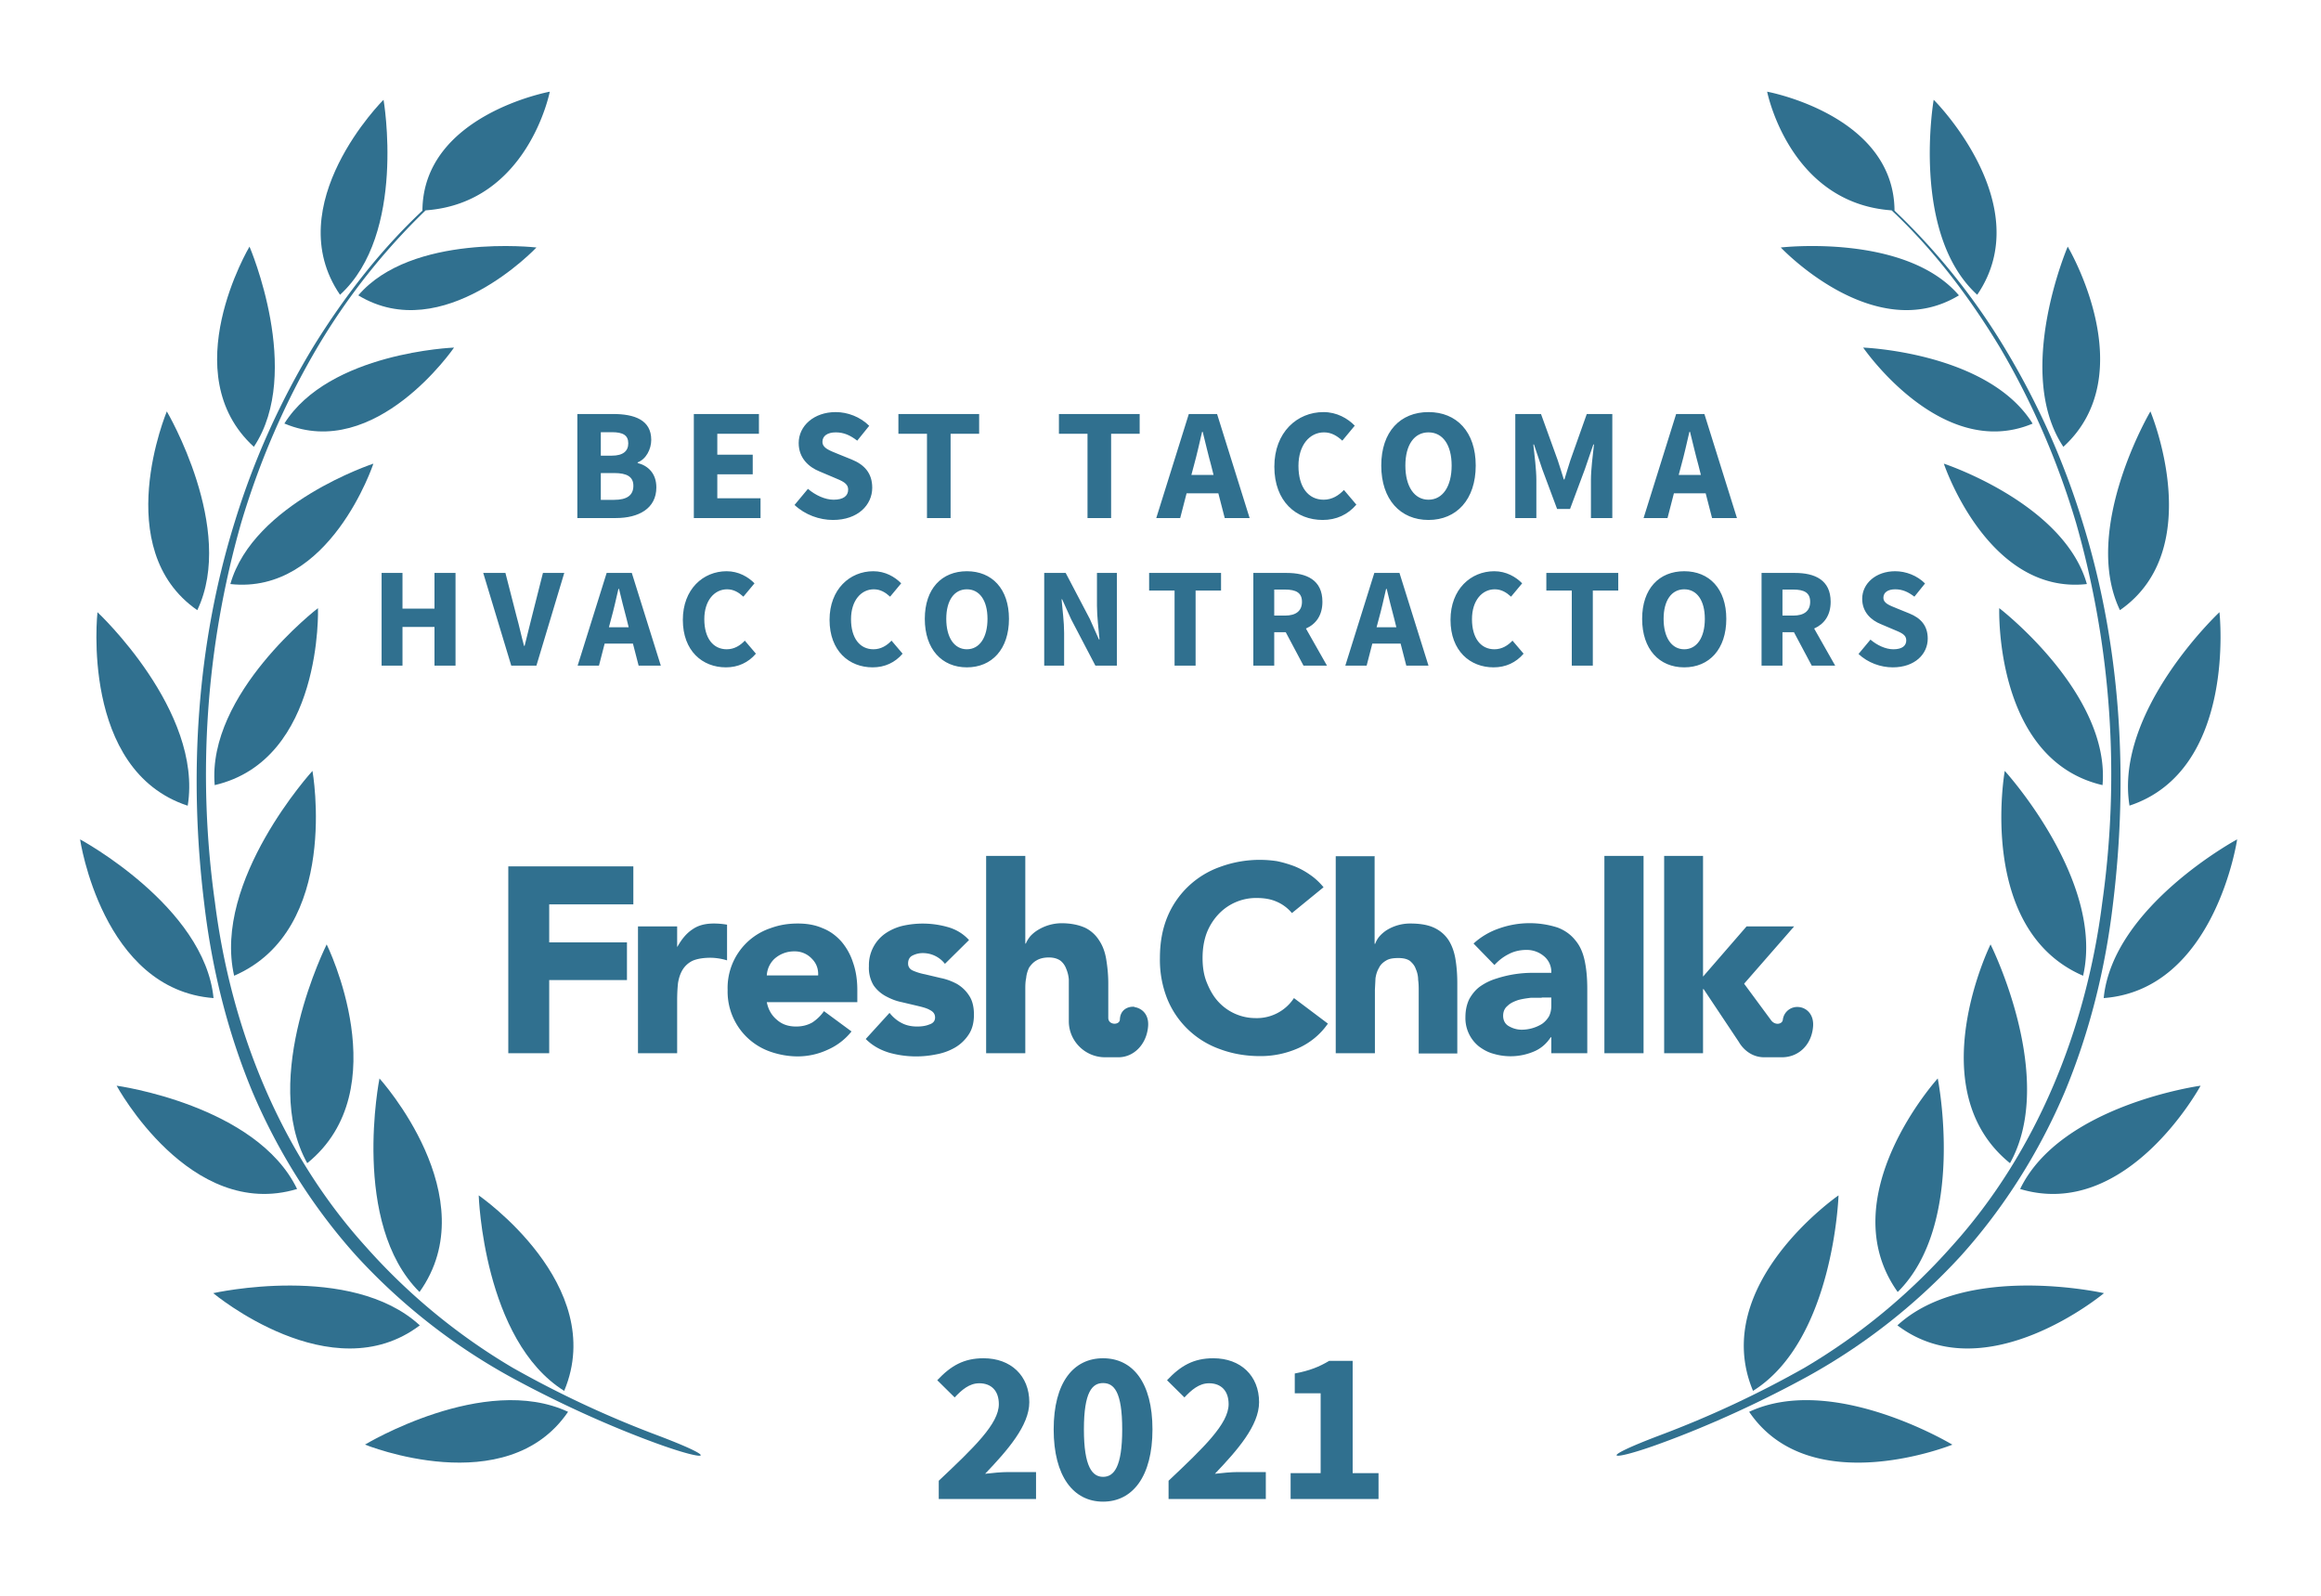
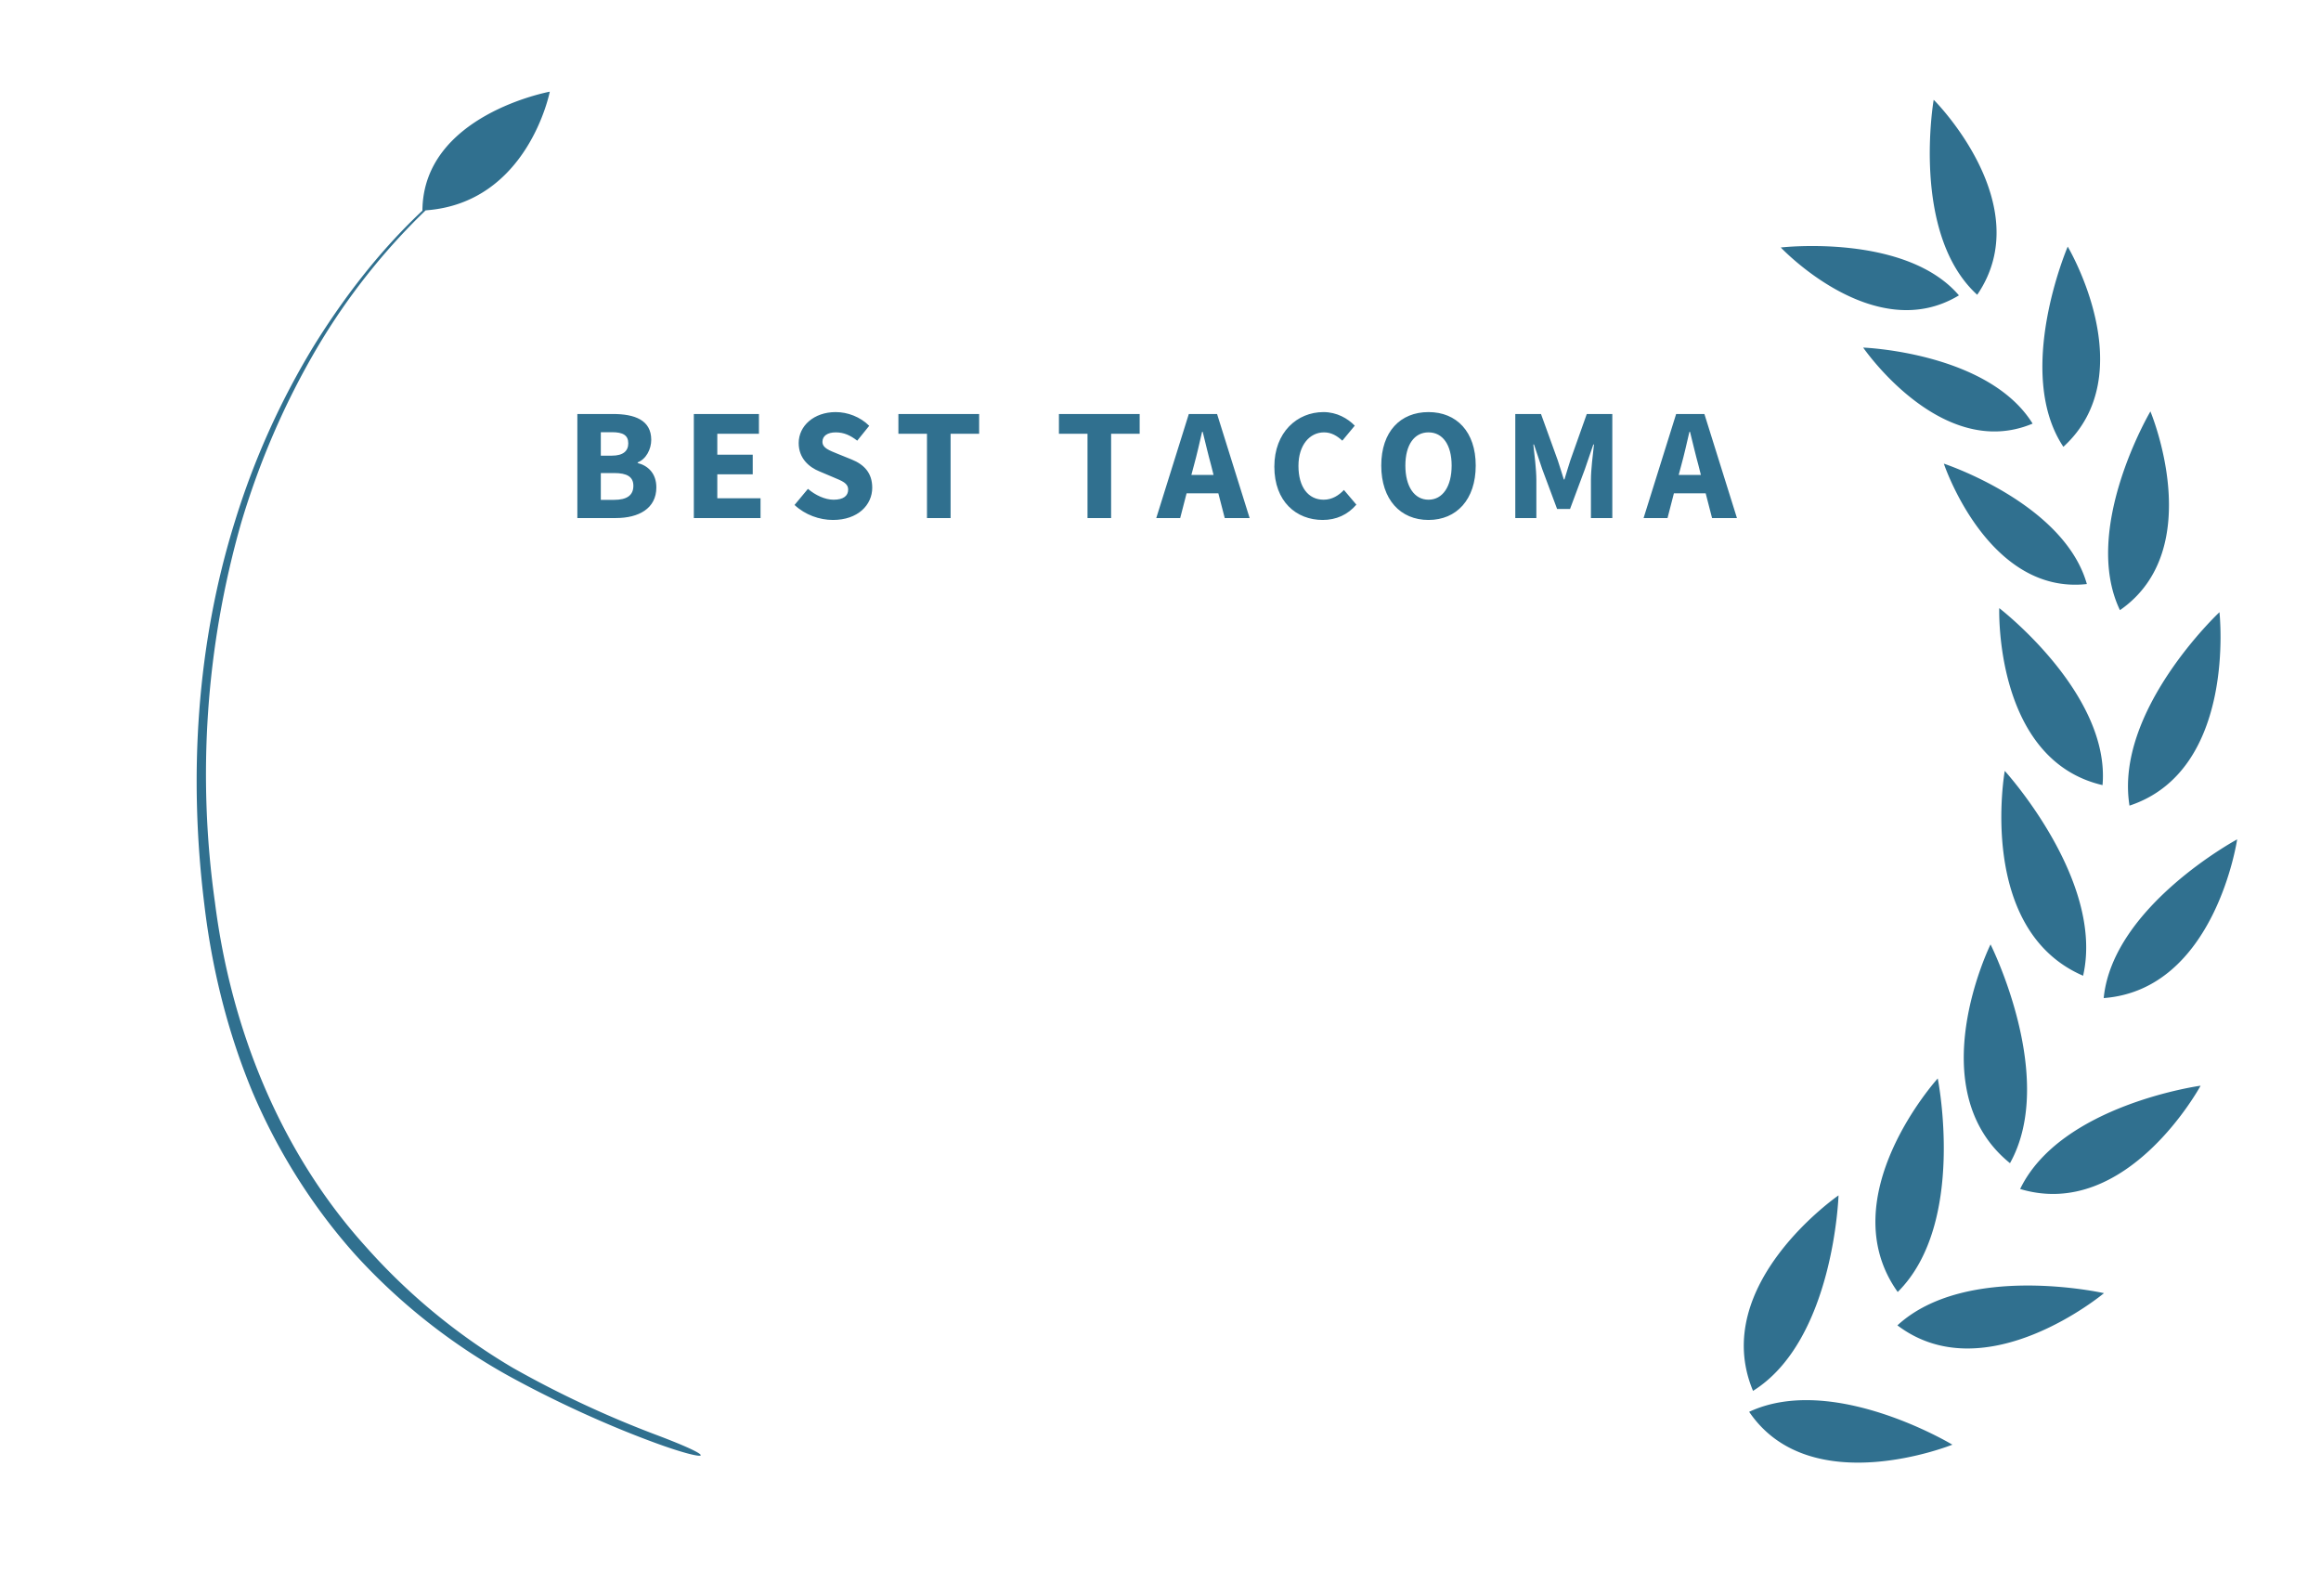
<svg xmlns="http://www.w3.org/2000/svg" width="800" height="550">
  <rect width="100%" height="100%" fill="none" />
  <g fill="#30708f">
-     <path d="M572.1 494.7c-23 8.7-16.6 9 .5 2.7 17-6.2 35.2-14.6 51-23.3a208.3 208.3 0 0 0 52.4-41.4c14.9-16.6 27-35.9 35.7-56.4 8.6-20.7 14-42.6 16.6-64.8 5.4-44 2.7-89.4-10.6-131.9a267.8 267.8 0 0 0-27.3-60.6A227.5 227.5 0 0 0 653 72.6c-.2-33-43.9-41-43.9-41S616.7 70 652 72.5c14.7 13.8 26.9 30 37.3 47.2 11.2 19 20 39.4 26.3 60.6a315.9 315.9 0 0 1 9 130.8c-5.5 43.5-22.5 86-52 118.6a211.4 211.4 0 0 1-50.6 41.7 354.5 354.5 0 0 1-49.9 23.3z" />
    <path d="M681.5 101.6c-23-21-15-67.2-15-67.2.1 0 36.2 36.2 15 67.2zM675.2 101.8c-29.2 17.7-61.4-16.5-61.4-16.5s43-5 61.4 16.5zM700.6 146c-31.4 13.2-58.4-26.2-58.4-26.2s43.1 1.6 58.4 26.2zM670 159.8s15.1 45.3 49.3 41.5c-7.9-27.9-49.3-41.5-49.3-41.5zM689.1 209.6s38.3 29.4 35.6 61c-37.4-8.7-35.6-61-35.6-61zM691 265.7s34.5 37.8 27 70.6c-36.8-15.9-27-70.6-27-70.6zM692.8 400.9c-31.4-25.4-6.7-75.4-6.7-75.4s23.1 46 6.7 75.4zM654.1 445.3c-23.3-32.7 13.8-73.6 13.8-73.6s10 50-13.8 73.6zM604.2 479.3C589 442.8 633.7 412 633.7 412s-1.6 50-29.5 67.4zM711.2 154c-17.1-25.7 1.5-69 1.5-69s26.1 43.8-1.5 69zM730.7 210.3c-13.4-28 10.5-68.5 10.5-68.5s19.9 47.4-10.5 68.5zM734 277.7C728.7 245 765 211 765 211s6.1 54.5-31.1 66.7zM725.1 344c3.1-31.6 46-54.7 46-54.7s-7.6 51.8-46 54.7zM758.5 374.2s-25.3 46.7-62.2 35.6c14-29 62.2-35.6 62.2-35.6zM725.2 445.7s-40.8 34.1-71.2 11.1c23.7-21.8 71.2-11.1 71.2-11.1zM673 497.9s-49 19.8-70.1-11.3c28.9-13.5 70 11.3 70 11.3zM226.6 494.7c23 8.7 16.7 9-.5 2.7-17-6.2-35.2-14.6-51-23.3a208.3 208.3 0 0 1-52.4-41.4c-14.9-16.6-27-35.9-35.7-56.4-8.6-20.7-14-42.6-16.6-64.8-5.4-44-2.7-89.4 10.6-131.9a267.8 267.8 0 0 1 27.3-60.6c10.5-16.9 22.8-32.8 37.3-46.4.2-33 43.9-41 43.9-41S182 70 146.7 72.5a224.4 224.4 0 0 0-37.3 47.2c-11.2 19-20 39.4-26.3 60.6a315.9 315.9 0 0 0-9 130.8c5.5 43.5 22.5 86 52 118.6a211.4 211.4 0 0 0 50.6 41.7 354.5 354.5 0 0 0 49.9 23.3z" />
-     <path d="M117.2 101.6c23-21 15-67.2 15-67.2-.1 0-36.2 36.2-15 67.2zM123.5 101.8c29.2 17.7 61.4-16.5 61.4-16.5s-43-5-61.4 16.5zM98.1 146c31.4 13.2 58.4-26.2 58.4-26.2S113.4 121.4 98 146zM128.7 159.8s-15 45.3-49.3 41.5c7.9-27.9 49.3-41.5 49.3-41.5zM109.6 209.6S71.3 239 74 270.6c37.4-8.7 35.6-61 35.6-61zM107.7 265.7s-34.5 37.8-27 70.6c36.8-15.9 27-70.6 27-70.6zM105.9 400.9c31.4-25.4 6.7-75.4 6.7-75.4s-23.1 46-6.7 75.4zM144.6 445.3c23.3-32.7-13.8-73.6-13.8-73.6s-10 50 13.8 73.6zM194.5 479.3C209.7 442.8 165 412 165 412s1.6 50 29.5 67.4zM87.5 154c17.1-25.7-1.5-69-1.5-69s-26.1 43.8 1.5 69zM68 210.3c13.4-28-10.5-68.5-10.5-68.5S37.6 189.2 68 210.3zM64.7 277.7C70 245 33.6 211 33.6 211s-6.1 54.5 31.1 66.7zM73.6 344c-3.1-31.6-46-54.7-46-54.7s7.6 51.8 46 54.7zM40.2 374.2s25.3 46.7 62.2 35.6c-14-29-62.2-35.6-62.2-35.6zM73.5 445.7s40.8 34.1 71.2 11.1C121 435 73.5 445.7 73.5 445.7zM125.8 497.9s48.8 19.8 70-11.3c-28.9-13.5-70 11.3-70 11.3z" />
-     <path d="M175.2 363h14.1v-25.2h26.8v-13h-26.8v-13.1h29v-13.1h-43.1zM445.3 314.7a14 14 0 0 0-5.2-3.9c-2-.9-4.3-1.3-7-1.3a17.8 17.8 0 0 0-13.3 5.8 20 20 0 0 0-4 6.6c-.9 2.6-1.3 5.3-1.3 8.3 0 3 .4 5.8 1.4 8.3 1 2.5 2.2 4.7 3.8 6.5a17.4 17.4 0 0 0 13 5.9A15.3 15.3 0 0 0 446 344l11.7 8.8a24.6 24.6 0 0 1-10.3 8.5 32 32 0 0 1-13 2.7c-5 0-9.6-.8-13.9-2.4a30.6 30.6 0 0 1-18.2-17.4 36.4 36.4 0 0 1-2.5-14c0-5.2.8-9.8 2.5-14a30.7 30.7 0 0 1 18.2-17.4 39.6 39.6 0 0 1 19.6-2c2 .4 4 1 5.9 1.7a26 26 0 0 1 5.4 2.9c1.8 1.2 3.4 2.7 4.8 4.4zM219.9 319.3h13.5v7h.1c1.5-2.7 3.2-4.7 5.2-6 2-1.4 4.4-2 7.4-2a26.8 26.8 0 0 1 4.5.4V331a20.4 20.4 0 0 0-5.7-.9c-2.6 0-4.7.4-6.1 1a8.2 8.2 0 0 0-3.5 3.1c-.8 1.3-1.3 2.8-1.6 4.6-.2 1.8-.3 3.8-.3 6V363h-13.5v-43.7zM293.5 355.5a21.5 21.5 0 0 1-8.2 6.3 24.6 24.6 0 0 1-10.3 2.3c-3.3 0-6.5-.6-9.4-1.6a21.9 21.9 0 0 1-14.8-21.3 21.7 21.7 0 0 1 14.8-21.3c3-1.1 6-1.6 9.4-1.6 3.2 0 6 .5 8.5 1.6 2.6 1 4.7 2.6 6.5 4.6a21 21 0 0 1 4 7.2c1 2.8 1.5 6 1.5 9.5v4.2h-31.2c.5 2.6 1.7 4.6 3.5 6.1 1.8 1.6 4 2.3 6.6 2.3 2.2 0 4-.5 5.6-1.4 1.5-1 2.9-2.3 4-3.9zM282 336.2c.1-2.3-.6-4.2-2.2-5.8a8 8 0 0 0-6-2.5 10.1 10.1 0 0 0-6.9 2.6 8.5 8.5 0 0 0-2.6 5.7zM325.7 332.2a9.6 9.6 0 0 0-7.8-3.7c-1.1 0-2.3.3-3.3.8-1.1.5-1.6 1.5-1.6 2.8 0 1 .5 1.9 1.6 2.4s2.6 1 4.2 1.3l5.5 1.3c2 .4 3.8 1.1 5.5 2 1.7 1 3.1 2.3 4.2 4 1.1 1.6 1.7 3.8 1.7 6.6s-.6 5.1-1.9 7a14.1 14.1 0 0 1-4.7 4.4 20 20 0 0 1-6.4 2.3 34.3 34.3 0 0 1-16.3-.6c-3.2-1-5.8-2.5-8-4.7l8.2-9c1.2 1.5 2.6 2.7 4.2 3.5 1.5.8 3.3 1.2 5.3 1.2 1.6 0 3-.2 4.2-.7 1.3-.4 2-1.2 2-2.4s-.6-2-1.8-2.6c-1-.6-2.5-1-4.2-1.4l-5.5-1.3c-2-.4-3.7-1.1-5.4-2-1.7-.9-3.2-2.2-4.3-3.8a11.6 11.6 0 0 1-1.6-6.6 13.3 13.3 0 0 1 5.7-11.3 18 18 0 0 1 5.9-2.6 31.6 31.6 0 0 1 15.5.4c2.9.8 5.4 2.3 7.4 4.5zM534.7 357.5h-.2c-1.5 2.3-3.5 4-6 5a20.6 20.6 0 0 1-13.7.7c-1.9-.5-3.5-1.4-5-2.5a12.5 12.5 0 0 1-4.7-10.1c0-2.5.5-4.6 1.4-6.4 1-1.7 2.2-3.2 3.8-4.3 1.6-1.1 3.4-2 5.4-2.6a40.1 40.1 0 0 1 13-2h6a7 7 0 0 0-2.6-5.8 9.2 9.2 0 0 0-6-2.1c-2.2 0-4.3.5-6 1.4-2 1-3.5 2.2-5 3.8l-7.2-7.4a25 25 0 0 1 8.8-5.2 31.5 31.5 0 0 1 20.2-.3c2.6 1 4.6 2.5 6.1 4.4 1.6 1.9 2.6 4.2 3.2 7 .6 2.8.9 6 .9 9.7V363h-12.4zm-3.3-13.6h-3.8c-1.6.2-3 .4-4.4.8-1.4.5-2.6 1-3.6 2-1 .8-1.5 2-1.5 3.4 0 1.6.7 2.9 2 3.6 1.4.8 2.9 1.2 4.4 1.2a13.4 13.4 0 0 0 7-2c1-.7 1.8-1.6 2.4-2.6.5-1 .8-2.2.8-3.6v-2.9h-3.3zM553 363v-68h13.5v68zM473.8 295v30.3h.2a8 8 0 0 1 1.5-2.6 12 12 0 0 1 2.6-2.2 15.4 15.4 0 0 1 8-2.2c3.5 0 6.2.5 8.3 1.5 2.1 1 3.8 2.5 5 4.4 1.1 1.8 1.9 4 2.3 6.6.4 2.5.6 5.2.6 8.1v24.2H489v-21.5c0-1.2 0-2.5-.2-3.9 0-1.3-.3-2.6-.8-3.7-.4-1.2-1.1-2-2-2.8-1-.7-2.3-1-4-1-1.8 0-3.2.2-4.3.9-1 .6-1.9 1.4-2.4 2.5-.6 1-1 2.2-1.2 3.6l-.2 4V363h-13.5v-67.9h13.5zM587 340.9h.2l12.2 18.3s2.7 5.2 8.7 5.2h6.1c5.7 0 10.1-4.2 10.7-10.3.5-4.7-2.5-6.8-4.8-7a5 5 0 0 0-5.6 4.4c-.2 1.5-2.6 2-4 .2l-9.3-12.6v-.1l17.2-19.7H602l-15 17.3V295h-13.4v68H587v-22.1zM391 347c-2.2-.2-4.9 1-5 4.4-.1 2-4 2-4-.6v-11.9c0-3-.3-5.7-.7-8.2-.4-2.5-1.2-4.7-2.4-6.5a11.9 11.9 0 0 0-4.8-4.4c-2.2-1-4.9-1.6-8.3-1.6a15.8 15.8 0 0 0-8 2.3 12 12 0 0 0-2.7 2.2c-.7.9-1.2 1.7-1.5 2.5h-.2V295h-13.5v68h13.5v-21.8c0-1.4 0-2.8.3-4.1.1-1.3.5-2.5 1-3.6.7-1 1.5-1.9 2.6-2.5 1-.6 2.4-1 4.2-1 1.7 0 3 .4 4 1.1.9.7 1.6 1.7 2 2.8.5 1.2.8 2.4.9 3.7V352c0 6.8 5.6 12.4 12.5 12.4h4.6c5.2 0 9.6-4.3 10.2-10.4.5-4.7-2.5-6.6-4.7-6.9z" />
    <path d="M199.00 178.55L212.31 178.55C220.07 178.55 226.23 175.31 226.23 167.99C226.23 163.21 223.42 160.51 219.79 159.58L219.79 159.36C222.71 158.26 224.47 154.79 224.47 151.60C224.47 144.73 218.69 142.69 211.27 142.69L199.00 142.69ZM207.09 157.05L207.09 148.96L210.94 148.96C214.73 148.96 216.55 150.01 216.55 152.81C216.55 155.40 214.84 157.05 210.88 157.05ZM207.09 172.28L207.09 163.04L211.65 163.04C216.11 163.04 218.31 164.31 218.31 167.44C218.31 170.74 216.05 172.28 211.65 172.28ZM239.15 178.55L262.14 178.55L262.14 171.73L247.24 171.73L247.24 163.48L259.45 163.48L259.45 156.72L247.24 156.72L247.24 149.51L261.59 149.51L261.59 142.69L239.15 142.69ZM287.11 179.21C295.69 179.21 300.64 174.04 300.64 168.10C300.64 163.04 297.89 160.13 293.55 158.37L288.93 156.50C285.85 155.23 283.48 154.46 283.48 152.26C283.48 150.23 285.24 149.02 288.05 149.02C290.91 149.02 293.11 150.06 295.47 151.88L299.60 146.76C296.52 143.68 292.17 142.03 288.05 142.03C280.57 142.03 275.29 146.76 275.29 152.70C275.29 157.93 278.81 161.01 282.49 162.49L287.17 164.47C290.30 165.79 292.34 166.51 292.34 168.76C292.34 170.91 290.69 172.23 287.33 172.23C284.36 172.23 281.06 170.69 278.48 168.49L273.86 174.04C277.49 177.45 282.44 179.21 287.11 179.21ZM319.51 178.55L327.65 178.55L327.65 149.51L337.49 149.51L337.49 142.69L309.66 142.69L309.66 149.51L319.51 149.51ZM374.84 178.55L382.98 178.55L382.98 149.51L392.82 149.51L392.82 142.69L364.99 142.69L364.99 149.51L374.84 149.51ZM411.52 160.40C412.51 156.83 413.45 152.65 414.33 148.85L414.55 148.85C415.48 152.59 416.47 156.83 417.46 160.40L418.29 163.70L410.64 163.70ZM398.54 178.55L406.79 178.55L408.99 170.03L419.94 170.03L422.14 178.55L430.72 178.55L419.50 142.69L409.76 142.69ZM455.91 179.21C460.58 179.21 464.54 177.40 467.51 173.93L463.22 168.87C461.46 170.74 459.15 172.23 456.24 172.23C450.96 172.23 447.55 167.94 447.55 160.57C447.55 153.36 451.45 149.02 456.35 149.02C458.93 149.02 460.86 150.23 462.67 151.88L466.96 146.71C464.54 144.23 460.80 142.03 456.18 142.03C447.11 142.03 439.24 148.96 439.24 160.84C439.24 172.89 446.83 179.21 455.91 179.21ZM492.37 179.21C502.05 179.21 508.65 172.17 508.65 160.46C508.65 148.80 502.05 142.03 492.37 142.03C482.69 142.03 476.09 148.74 476.09 160.46C476.09 172.17 482.69 179.21 492.37 179.21ZM492.37 172.23C487.48 172.23 484.40 167.66 484.40 160.46C484.40 153.31 487.48 149.02 492.37 149.02C497.27 149.02 500.35 153.31 500.35 160.46C500.35 167.66 497.27 172.23 492.37 172.23ZM522.29 178.55L529.55 178.55L529.55 165.41C529.55 161.89 528.89 156.66 528.51 153.20L528.73 153.20L531.59 161.72L536.70 175.42L541.16 175.42L546.27 161.72L549.19 153.20L549.41 153.20C549.02 156.66 548.36 161.89 548.36 165.41L548.36 178.55L555.73 178.55L555.73 142.69L546.93 142.69L541.27 158.64C540.55 160.73 539.95 163.04 539.23 165.24L539.01 165.24C538.30 163.04 537.64 160.73 536.92 158.64L531.15 142.69L522.29 142.69ZM579.49 160.40C580.48 156.83 581.42 152.65 582.30 148.85L582.52 148.85C583.45 152.59 584.44 156.83 585.43 160.40L586.26 163.70L578.61 163.70ZM566.51 178.55L574.76 178.55L576.96 170.03L587.91 170.03L590.11 178.55L598.69 178.55L587.47 142.69L577.73 142.69Z" />
-     <path d="M131.53 229.42L138.73 229.42L138.73 216.09L149.76 216.09L149.76 229.42L157.01 229.42L157.01 197.47L149.76 197.47L149.76 209.77L138.73 209.77L138.73 197.47L131.53 197.47ZM176.22 229.42L184.89 229.42L194.49 197.47L187.14 197.47L183.37 212.37C182.44 215.85 181.75 219.08 180.82 222.61L180.63 222.61C179.65 219.08 179.01 215.85 178.03 212.37L174.21 197.47L166.56 197.47ZM210.66 213.25C211.55 210.06 212.38 206.34 213.16 202.96L213.36 202.96C214.19 206.29 215.07 210.06 215.96 213.25L216.69 216.19L209.88 216.19ZM199.10 229.42L206.45 229.42L208.41 221.82L218.16 221.82L220.12 229.42L227.77 229.42L217.77 197.47L209.10 197.47ZM250.21 230.01C254.37 230.01 257.90 228.39 260.55 225.30L256.72 220.80C255.16 222.46 253.10 223.78 250.50 223.78C245.80 223.78 242.76 219.96 242.76 213.40C242.76 206.98 246.24 203.11 250.60 203.11C252.90 203.11 254.62 204.18 256.23 205.65L260.06 201.05C257.90 198.84 254.57 196.88 250.45 196.88C242.37 196.88 235.36 203.06 235.36 213.64C235.36 224.37 242.12 230.01 250.21 230.01ZM300.78 230.01C304.94 230.01 308.47 228.39 311.11 225.30L307.29 220.80C305.72 222.46 303.67 223.78 301.07 223.78C296.37 223.78 293.33 219.96 293.33 213.40C293.33 206.98 296.81 203.11 301.17 203.11C303.47 203.11 305.19 204.18 306.80 205.65L310.62 201.05C308.47 198.84 305.14 196.88 301.02 196.88C292.94 196.88 285.93 203.06 285.93 213.64C285.93 224.37 292.69 230.01 300.78 230.01ZM333.26 230.01C341.89 230.01 347.77 223.74 347.77 213.30C347.77 202.91 341.89 196.88 333.26 196.88C324.64 196.88 318.76 202.86 318.76 213.30C318.76 223.74 324.64 230.01 333.26 230.01ZM333.26 223.78C328.90 223.78 326.16 219.72 326.16 213.30C326.16 206.93 328.90 203.11 333.26 203.11C337.62 203.11 340.37 206.93 340.37 213.30C340.37 219.72 337.62 223.78 333.26 223.78ZM359.92 229.42L366.78 229.42L366.78 218.10C366.78 214.33 366.19 210.06 365.90 206.54L366.09 206.54L369.23 213.49L377.56 229.42L384.96 229.42L384.96 197.47L378.10 197.47L378.10 208.74C378.10 212.51 378.69 217.02 378.98 220.40L378.78 220.40L375.65 213.35L367.32 197.47L359.92 197.47ZM404.85 229.42L412.10 229.42L412.10 203.55L420.87 203.55L420.87 197.47L396.08 197.47L396.08 203.55L404.85 203.55ZM432.00 229.42L439.20 229.42L439.20 217.90L443.17 217.90L449.29 229.42L457.38 229.42L450.13 216.63C453.56 215.11 455.81 212.12 455.81 207.42C455.81 199.82 450.27 197.47 443.51 197.47L432.00 197.47ZM439.20 212.17L439.20 203.20L442.92 203.20C446.70 203.20 448.76 204.28 448.76 207.42C448.76 210.55 446.70 212.17 442.92 212.17ZM475.26 213.25C476.15 210.06 476.98 206.34 477.76 202.96L477.96 202.96C478.79 206.29 479.67 210.06 480.56 213.25L481.29 216.19L474.48 216.19ZM463.70 229.42L471.05 229.42L473.01 221.82L482.76 221.82L484.72 229.42L492.37 229.42L482.37 197.47L473.70 197.47ZM514.81 230.01C518.97 230.01 522.50 228.39 525.15 225.30L521.32 220.80C519.76 222.46 517.70 223.78 515.10 223.78C510.40 223.78 507.36 219.96 507.36 213.40C507.36 206.98 510.84 203.11 515.20 203.11C517.50 203.11 519.22 204.18 520.83 205.65L524.66 201.05C522.50 198.84 519.17 196.88 515.05 196.88C506.97 196.88 499.96 203.06 499.96 213.64C499.96 224.37 506.72 230.01 514.81 230.01ZM541.76 229.42L549.01 229.42L549.01 203.55L557.78 203.55L557.78 197.47L532.99 197.47L532.99 203.55L541.76 203.55ZM580.52 230.01C589.14 230.01 595.02 223.74 595.02 213.30C595.02 202.91 589.14 196.88 580.52 196.88C571.89 196.88 566.01 202.86 566.01 213.30C566.01 223.74 571.89 230.01 580.52 230.01ZM580.52 223.78C576.16 223.78 573.41 219.72 573.41 213.30C573.41 206.93 576.16 203.11 580.52 203.11C584.88 203.11 587.62 206.93 587.62 213.30C587.62 219.72 584.88 223.78 580.52 223.78ZM607.17 229.42L614.38 229.42L614.38 217.90L618.34 217.90L624.47 229.42L632.55 229.42L625.30 216.63C628.73 215.11 630.99 212.12 630.99 207.42C630.99 199.82 625.45 197.47 618.69 197.47L607.17 197.47ZM614.38 212.17L614.38 203.20L618.10 203.20C621.87 203.20 623.93 204.28 623.93 207.42C623.93 210.55 621.87 212.17 618.10 212.17ZM652.40 230.01C660.04 230.01 664.45 225.40 664.45 220.11C664.45 215.60 662.00 213.00 658.13 211.44L654.02 209.77C651.27 208.64 649.17 207.96 649.17 206.00C649.17 204.18 650.73 203.11 653.23 203.11C655.78 203.11 657.74 204.04 659.85 205.65L663.52 201.10C660.78 198.35 656.91 196.88 653.23 196.88C646.57 196.88 641.86 201.10 641.86 206.39C641.86 211.04 645.00 213.79 648.28 215.11L652.45 216.88C655.24 218.05 657.05 218.69 657.05 220.70C657.05 222.61 655.58 223.78 652.60 223.78C649.95 223.78 647.01 222.41 644.71 220.45L640.59 225.40C643.82 228.44 648.23 230.01 652.40 230.01Z" />
-     <path d="M323.57 516.66L357.10 516.66L357.10 507.36L347.50 507.36C345.25 507.36 341.95 507.66 339.55 507.96C347.28 499.86 354.78 491.31 354.78 483.29C354.78 474.14 348.40 468.14 339.03 468.14C332.20 468.14 327.78 470.69 323.05 475.71L329.05 481.64C331.45 479.09 334.07 476.76 337.53 476.76C341.65 476.76 344.28 479.31 344.28 483.96C344.28 490.71 335.73 498.89 323.57 510.36ZM380.20 517.56C390.40 517.56 397.23 508.86 397.23 492.66C397.23 476.46 390.40 468.14 380.20 468.14C370.00 468.14 363.18 476.46 363.18 492.66C363.18 508.86 370.00 517.56 380.20 517.56ZM380.20 509.01C376.53 509.01 373.60 505.64 373.60 492.66C373.60 479.61 376.53 476.69 380.20 476.69C383.95 476.69 386.80 479.61 386.80 492.66C386.80 505.64 383.95 509.01 380.20 509.01ZM402.78 516.66L436.30 516.66L436.30 507.36L426.70 507.36C424.45 507.36 421.15 507.66 418.75 507.96C426.48 499.86 433.98 491.31 433.98 483.29C433.98 474.14 427.60 468.14 418.23 468.14C411.40 468.14 406.98 470.69 402.25 475.71L408.25 481.64C410.65 479.09 413.28 476.76 416.73 476.76C420.85 476.76 423.48 479.31 423.48 483.96C423.48 490.71 414.93 498.89 402.78 510.36ZM444.85 516.66L475.15 516.66L475.15 507.74L466.23 507.74L466.23 469.04L458.13 469.04C454.75 471.06 451.45 472.41 446.28 473.39L446.28 480.21L455.20 480.21L455.20 507.74L444.85 507.74Z" />
  </g>
</svg>